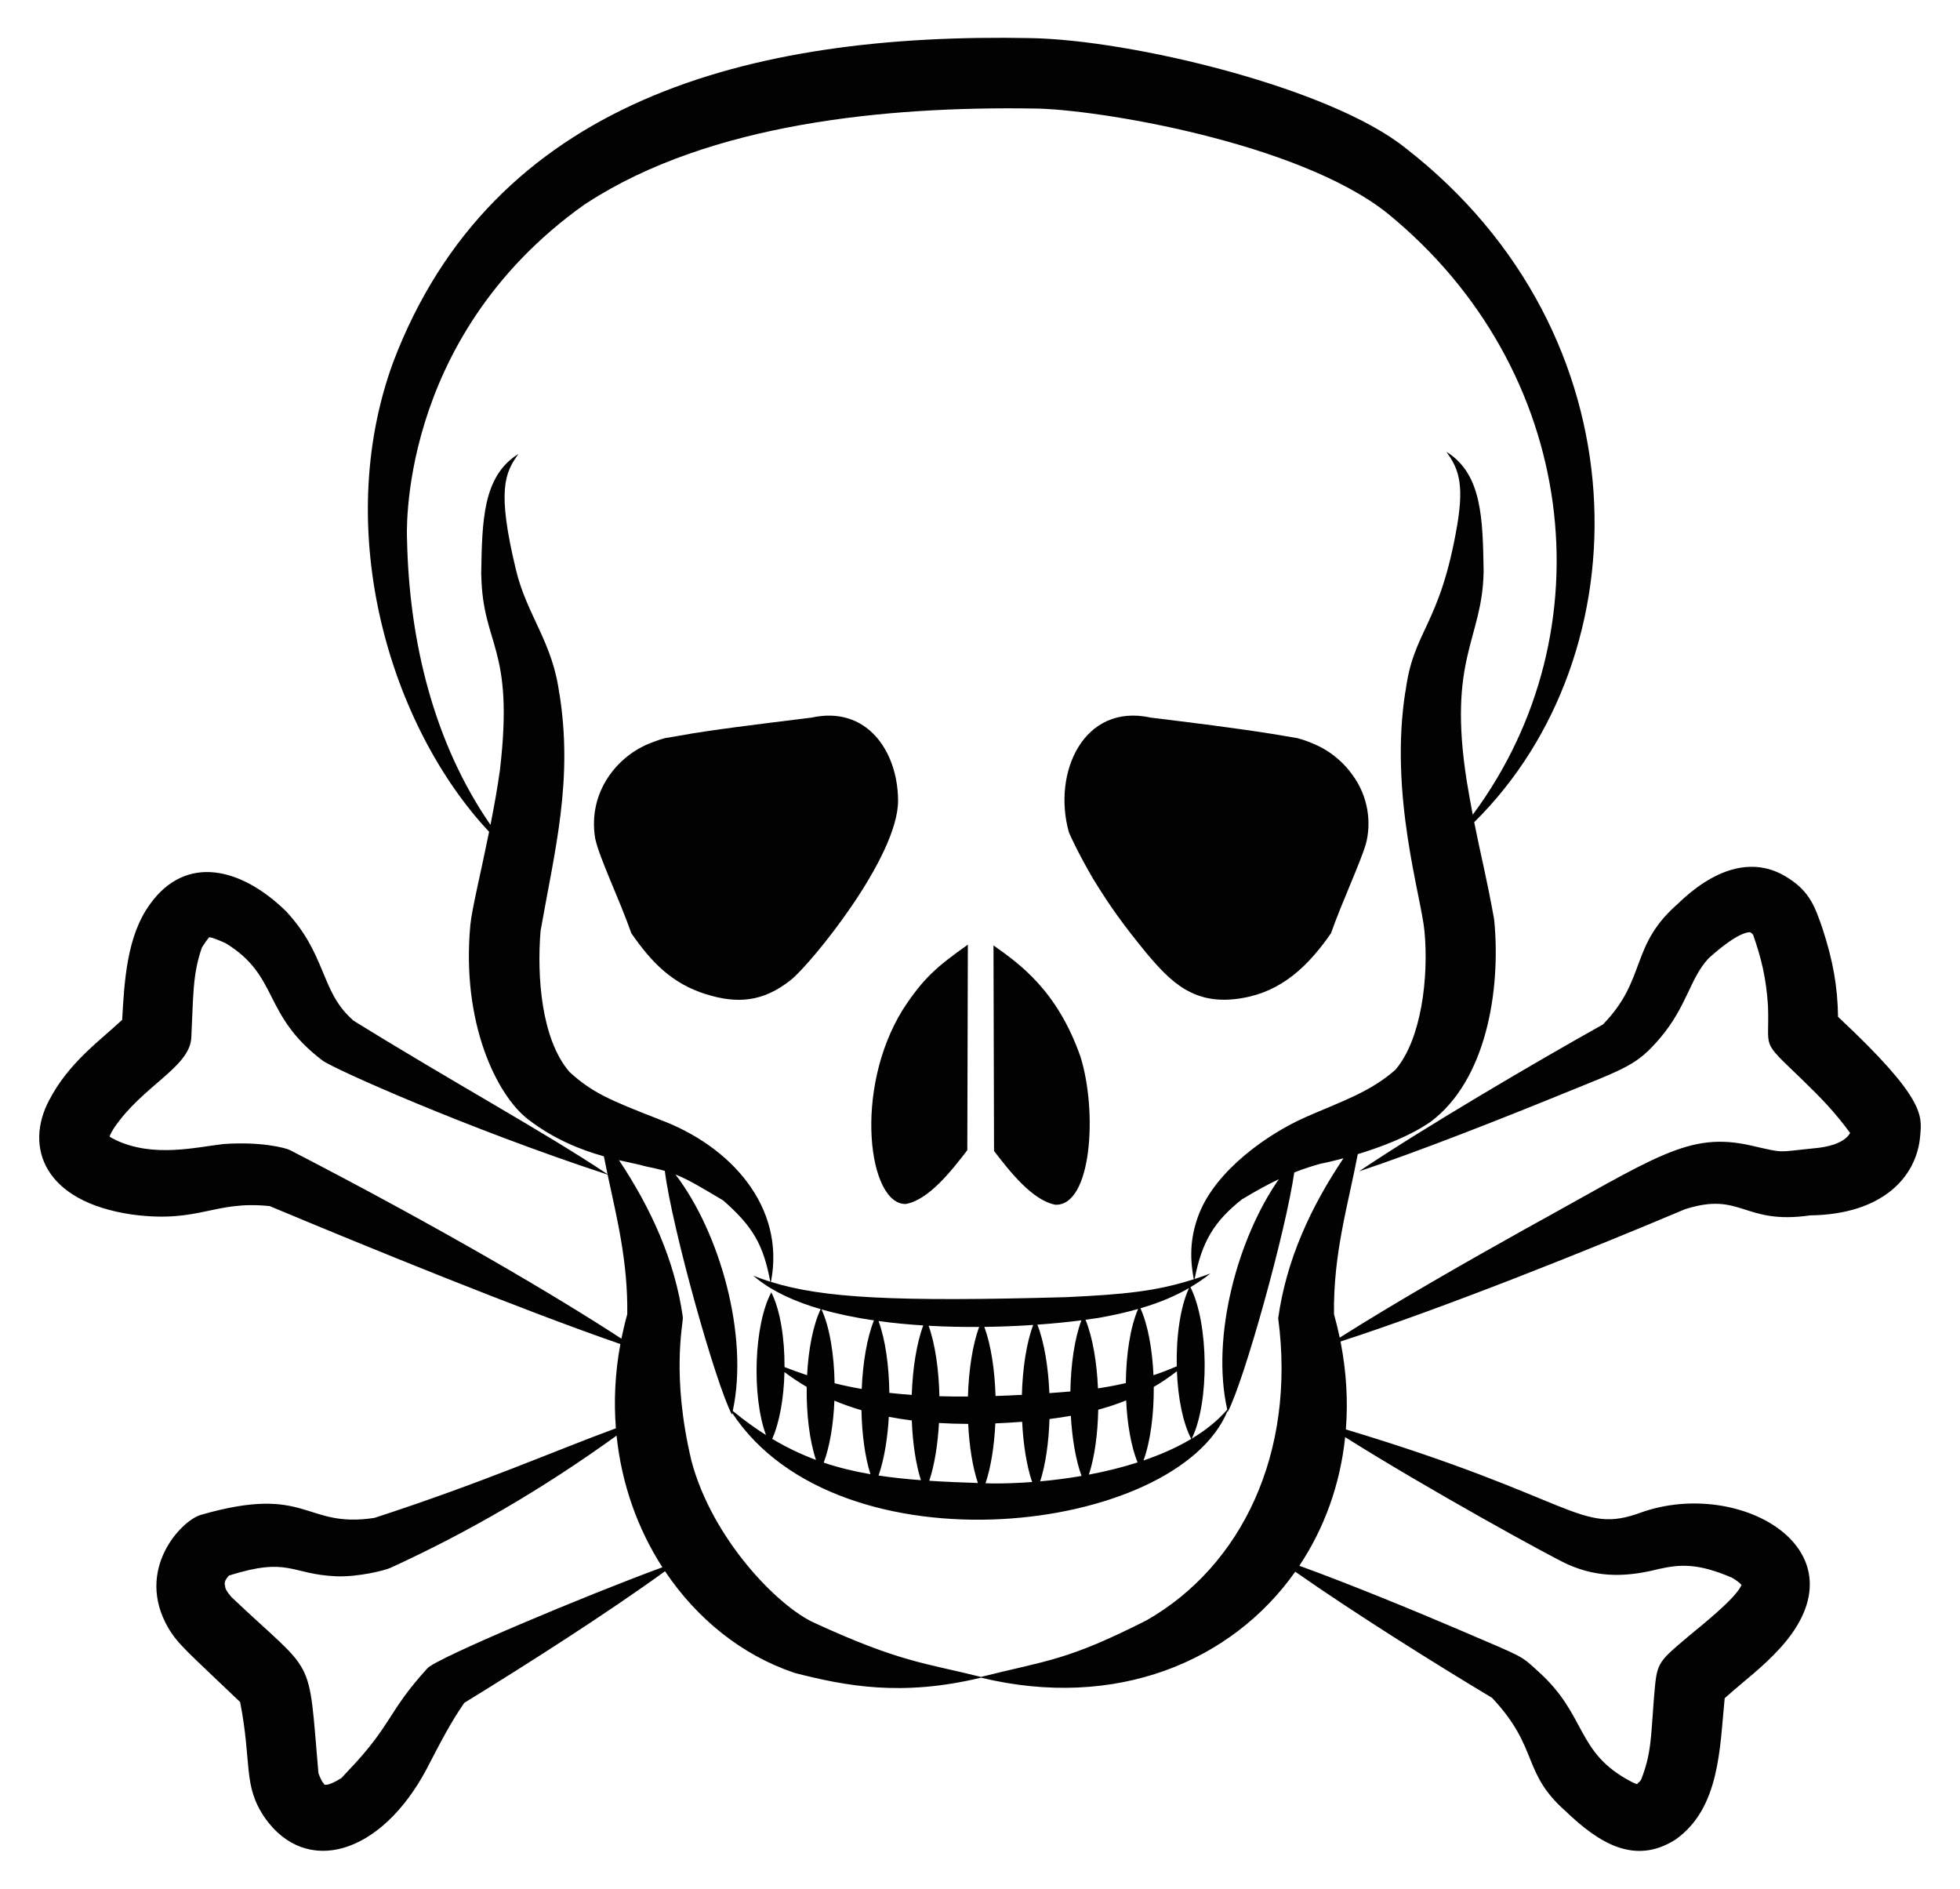
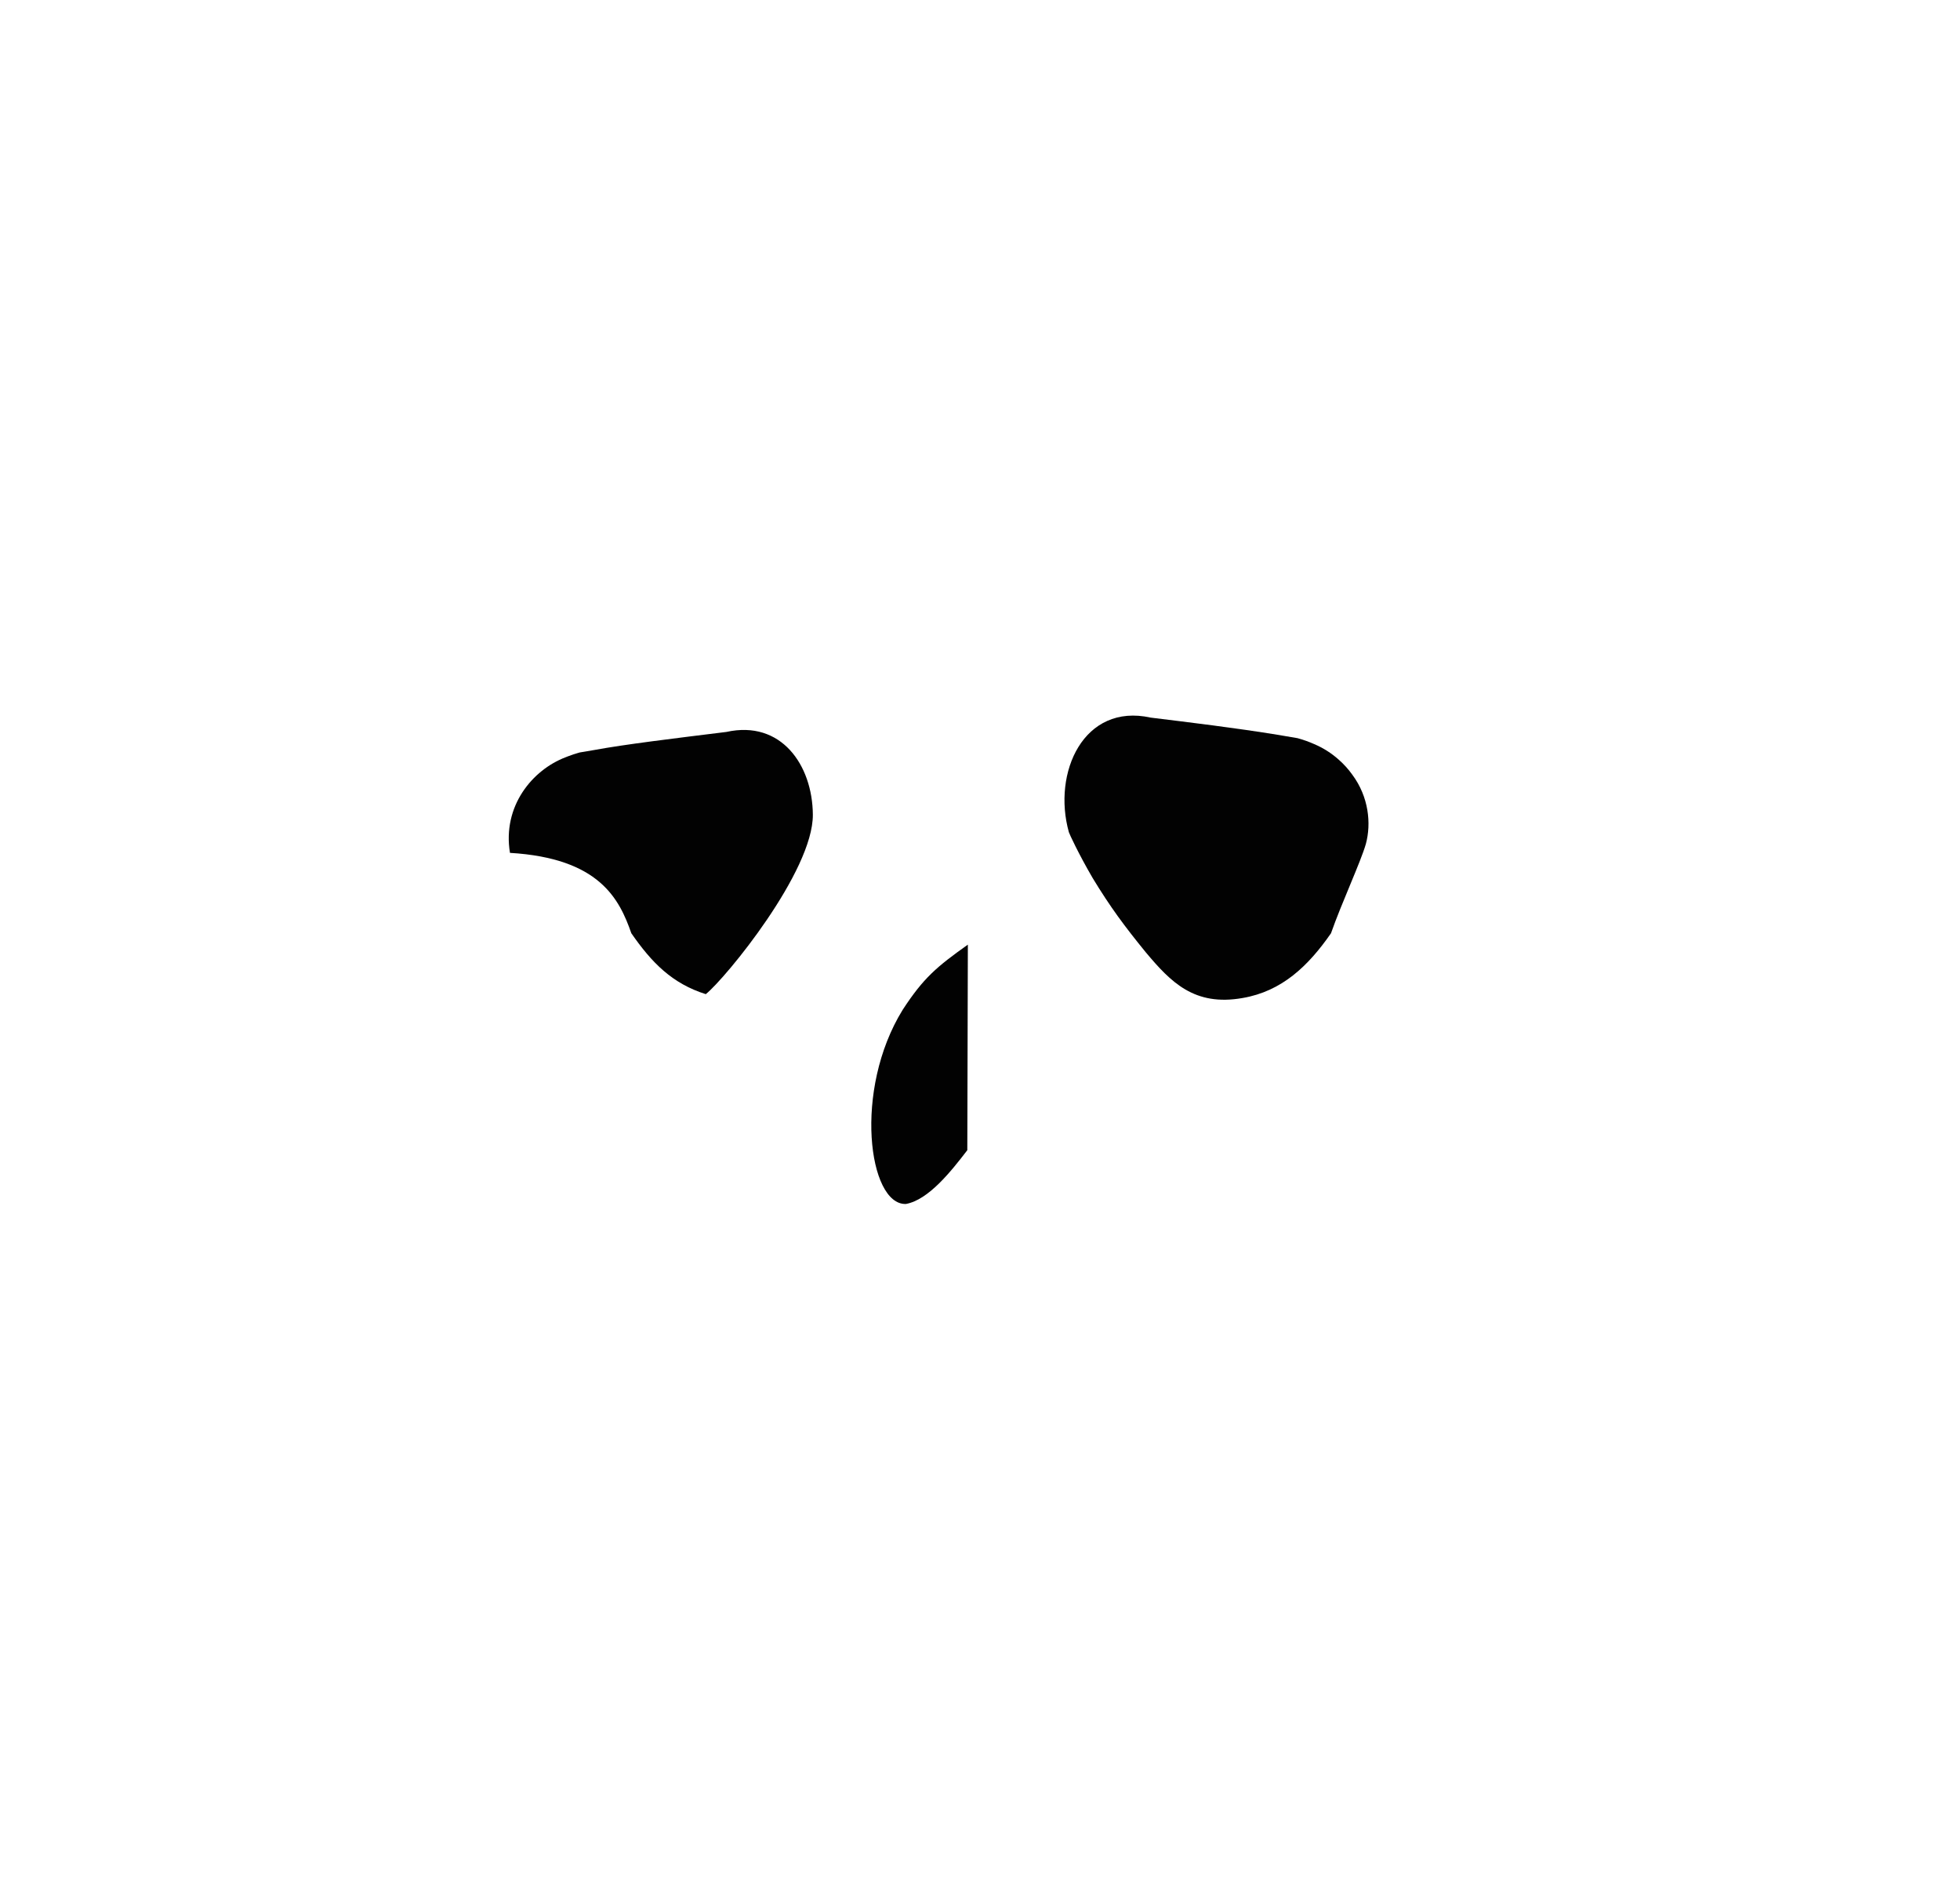
<svg xmlns="http://www.w3.org/2000/svg" version="1.1" id="Layer_1" x="0px" y="0px" viewBox="0 0 1729.934 1666.695" enable-background="new 0 0 1729.934 1666.695" xml:space="preserve">
  <g>
    <path opacity="0.991" d="M799.394,1062.462c0.001,0.006,0.429-0.044,0.296-0.033c19.979-3.697,39.898-28.963,54.071-47.429   l0.487-181.399l0,0l0,0v0c0,0-0.001,0.001-0.001,0.001c-27.322,19.432-39.196,29.329-57.541,57.536   C752.946,961.966,766.593,1063.199,799.394,1062.462z" />
-     <path opacity="0.991" d="M877.352,1015.676C877.352,1015.676,877.353,1015.676,877.352,1015.676   c13.283,17.307,33.712,43.674,54.071,47.429c-0.134-0.011,0.294,0.038,0.296,0.033c31.873,0.716,37.083-82.185,21.906-130.689   c-20.744-59.168-54.68-82.465-76.759-98.172l0.001,0.001c0,0-0.001-0.001-0.001-0.001L877.352,1015.676z" />
-     <path opacity="0.991" d="M557.222,823.554c18.035,26.006,36.014,44.373,65.722,53.752c27.448,8.536,50.19,7.264,75.221-12.647   c17.612-14.173,94.807-108.294,94.495-158.429c-0.33-43.824-27.988-83.653-76.291-72.975   c-47.077,5.816-89.35,10.931-116.271,15.883c-4.426,0.727-8.861,1.472-13.313,2.253c-3.685,1.007-7.173,2.181-10.502,3.481   c-0.64,0.235-1.239,0.469-1.789,0.704c-29.27,11.116-56.002,43.089-49.166,84.396C529.062,757.318,546.641,793.294,557.222,823.554   z" />
+     <path opacity="0.991" d="M557.222,823.554c18.035,26.006,36.014,44.373,65.722,53.752c17.612-14.173,94.807-108.294,94.495-158.429c-0.33-43.824-27.988-83.653-76.291-72.975   c-47.077,5.816-89.35,10.931-116.271,15.883c-4.426,0.727-8.861,1.472-13.313,2.253c-3.685,1.007-7.173,2.181-10.502,3.481   c-0.64,0.235-1.239,0.469-1.789,0.704c-29.27,11.116-56.002,43.089-49.166,84.396C529.062,757.318,546.641,793.294,557.222,823.554   z" />
    <path opacity="0.991" d="M964.443,774.905c15.708,25.819,27.929,42.247,46.908,65.547c21.979,26.154,42.748,47.809,85.404,40.248   c34.637-5.906,57.99-28.278,78.009-57.146c9.368-26.763,26.102-62.606,30.77-78.802c4.889-18.062,2.558-41.643-12.026-61.2   c-3.377-4.74-7.393-9.232-12.102-13.339c-6.198-5.526-13.401-10.162-21.48-13.581c-4.552-2.03-9.448-3.798-14.725-5.239   c-4.419-0.775-8.82-1.515-13.214-2.237c-0.961-0.177-1.93-0.35-2.913-0.512c-39.966-6.508-79.055-11.138-113.459-15.388   c-59.064-13.055-86.979,48.464-72.198,101.157C943.784,735.722,951.729,753.096,964.443,774.905z" />
-     <path opacity="0.991" d="M1622.292,897.301c-0.38-27.029-4.498-49.448-13.595-77.592c-6.443-18.413-10.797-32.445-30.313-44.808   c-32.26-21.104-67.63-6.492-97.75,22.892l2.359-2.003c-45.376,38.109-28.653,67.76-68.21,108.258   c-61.365,34.336-158.696,91.514-215.262,129.612c52.021-17.263,128.354-47.416,179.096-68.149   c56.6-23.074,66.003-25.151,86.927-49.844c23.547-27.951,26.027-52.237,42.214-69.672c3.144-3.027,25.293-22.978,36.509-23.37   c0.002,0,0.839,0.208,0.839,0.208c0.037,0.062,0.238,0.143,0.3,0.24c0.05,0.014,0.1,0.093,0.163,0.123   c0.66,0.591,1.1,0.903,1.75,1.642c7.136,20.444,11.493,37.757,13.115,62.339c1.637,39.96-7.408,29.386,29.147,64.517   c18.873,18.264,29.923,29.834,43.328,48.036c-0.028,0.111-0.055,0.228-0.079,0.362c-5.703,9.432-21.386,12.286-30.492,13.106   c-34.746,3.446-26.387,4.669-56.563-2.259c-55.871-12.708-83.773,10.003-200.942,74.378   c-47.727,26.637-112.671,63.577-162.361,95.102c-1.432-6.864-3.122-13.767-5.066-20.7c-0.697-54.1,12.689-97.21,20.989-141.221   c20.264-6.182,45.871-15.75,64.331-28.585c49.17-36.837,61.911-115.906,56.195-177.065c0.066,0.484-0.61-4.687-0.336-2.563   c-6.859-37.814-11.626-55.416-17.429-84.727c149.974-147.962,151.167-430.542-60.743-595.026   c-66.683-53.382-242.017-95.35-330.648-96.905c-249.933-4.938-475.152,55.484-562.775,286.056   c-54.76,149.968-1.889,322.008,84.699,414.344c-7.396,36.567-15.294,68.745-16.558,82.252   c-8.043,85.961,23.08,150.113,51.094,171.61c23.224,17.834,47.037,26.983,66.776,32.52c1.013,5.251,2.094,10.503,3.213,15.77   c-58.461-38.874-132.457-78.749-224.352-135.575l-2.163-2.062c-26.664-24.745-21.89-56.309-57.045-94.21   c-39.222-38.447-88.244-51.081-120.244-6.448c-20.516,28.018-22.661,67.95-24.59,102.096   c-20.421,19.048-47.442,38.047-64.554,71.173c-21.482,40.635-5.139,89.341,73.558,100.656   c59.468,7.862,71.655-12.662,121.259-7.461c85.284,35.686,222.247,91.603,309.463,121.715c-4.705,25.465-5.857,50.406-3.945,74.355   c-56.094,20.635-116.222,47.488-213.062,79.049c-62.553,9.576-58.129-30.141-153.445-2.603   c-17.072,5.018-58.454,48.388-28.484,99.874c8.835,14.8,18.088,21.938,63.329,65.234c10.619,54.464,2.196,73.406,21.701,101.979   c36.117,51.723,102.256,33.569,142.939-42.918c-0.404,0.711-0.104,0.181-0.19,0.333c13.145-25.367,21.517-41.521,33.39-58.67   c57.255-35.109,127.35-80.021,177.171-116.144c28.183,42.103,67.846,73.843,113.142,89.288c-0.18-0.069,2.074,0.785,1.176,0.437   c45.199,11.555,94.442,21.12,164.573,4.193c119.407,28.854,221.517-14.43,277.365-93.512   c51.628,36.175,123.66,81.342,173.667,111.278c42.644,45.326,25.269,66.178,66.976,101.788l-1.801-1.52   c29.232,27.942,60.65,47.602,96.544,24.992c39.495-27.665,39.242-80.767,43.635-124.899c19.051-17.013,32.658-26.406,48.924-44.206   c78.127-85.8-34.991-150.948-122.82-119.651c-54.271,19.964-56.427-11.936-260.445-73.352c1.963-24.906,0.516-50.925-4.727-77.557   c91.958-29.873,218.286-80.501,305.591-117.398c-2.981,1.292-0.775,0.342-1.416,0.622c49.959-15.953,50.952,14.009,110.364,5.461   c63.575-0.804,93.917-33.657,97.054-69.775C1696.232,984.832,1700.366,970.245,1622.292,897.301z M502.532,945.813   c-24.815-28.898-28.725-84.274-25.416-124.358c12.781-72.477,28.982-133.333,16.449-210.707l0.165,2.083   c-5.615-45.851-28.585-69.563-38.259-109.664c-17.141-70.874-9.803-85.941,2.101-102.587   c-31.636,19.591-32.025,59.357-32.855,105.844c-0.014-0.102,0.114,1.082,0.061,0.607l0.001,0.055   c1.176,63.754,29.338,62.669,16.466,172.542c-2.244,16.017-5.208,32.489-8.336,48.304   c-50.192-72.658-71.823-162.471-73.643-251.784c0,0-10.389-176.532,156.128-295.339c-0.021,0.014,0.01-0.008,0.056-0.041   c0.548-0.355,0.256-0.166,2.891-1.874c108.553-70.367,264.328-85.046,393.554-83.143c54.896,0.227,234.182,29.71,312.749,92.537   c168.145,136.967,195.763,368.146,75.228,530.663c-1.626-8.494-3.345-18.028-5.222-29.249   c-17.207-109.002,13.689-125.315,14.783-184.556c-0.054,0.475,0.074-0.709,0.061-0.607c-0.84-46.326-1.152-86.213-32.868-105.845   c10.01,14.008,15.846,26.616,9.706,63.699c-15.408,91.152-39.072,92.972-45.88,148.551l0.165-2.084   c-14.933,92.246,14.042,182.679,16.695,213.295c3.709,40.082-2.633,94.939-25.66,121.833c1.799-1.546,0.442-0.377,0.817-0.699   c-22.766,20.469-49.058,28.85-79.991,42.498c-34.666,15.327-78.734,47.134-93.884,84.643c-7.635,19.344-8.979,37.429-4.916,58.459   c-33.314,10.668-61.304,13.36-111.915,15.786c-152.23,4.268-215.414,0.839-261.325-13.445   c13.034-66.451-35.799-120.363-98.843-143.465c0.876,0.254,0.171,0.042,0.334,0.086c-44.261-17.316-59.302-23.51-80.033-42.579   C503.246,946.445,502.242,945.565,502.532,945.813z M1083.181,1243.901c-8.458,9.829-19.137,18.334-31.336,25.651   c15.786-31.948,15.014-101.812-1.135-133.646c6.512-3.86,12.284-7.908,17.646-12.098c-4.8,1.776-9.425,3.381-13.951,4.843   c6.492-32.845,16.805-50.806,42.97-71.232l-0.993,0.868c12.547-7.635,23.09-13.311,32.365-17.704   C1092.901,1091.781,1068.535,1178.692,1083.181,1243.901z M596.146,1036.446c11.522,4.5,21.98,10.932,41.909,22.729l-1.783-1.589   c28.956,24.874,37.432,41.189,43.627,73.474c-5.217-1.637-10.216-3.414-15.098-5.338c0,0,1.269,1.031,3.648,2.965   c14.524,11.504,33.833,20.178,55.905,26.586c-6.794,14.191-10.822,35.66-11.999,58.293c-6.987-2.328-13.55-4.747-19.912-7.181   c0.125-25.251-3.759-50.399-11.675-65.962c-15.368,28.78-17.379,91.511-4.702,125.943c-9.689-6.122-19.409-13.156-29.325-21.257   C661.18,1178.312,635.041,1087.031,596.146,1036.446z M1038.625,1205.759c-5.919,2.489-12.677,5.181-20.546,7.829   c-1.005-22.708-4.865-44.439-11.496-59.07c17.764-5.214,31.469-11.254,42.871-17.871   C1041.67,1153.321,1038.06,1179.747,1038.625,1205.759z M993.678,1220.504c-7.438,1.737-15.592,3.326-24.579,4.661   c-1.005-22.998-4.699-45.11-10.992-60.503c4.195-0.564,8.216-1.152,12.025-1.758c12.945-2.304,24.297-4.913,34.367-7.78   C997.525,1171.301,993.913,1195.706,993.678,1220.504z M944.727,1227.921c-6.337,0.536-12.51,1.021-18.519,1.455   c-0.964-22.954-4.521-44.963-10.609-60.414c13.992-1,27.108-2.315,38.897-3.824   C948.383,1181.176,945.127,1204.215,944.727,1227.921z M901.92,1230.906c-8.052,0.43-15.79,0.763-23.224,1.002   c-0.725-22.973-4.038-45.165-9.908-60.977c14.904-0.189,29.419-0.801,43.151-1.719   C905.932,1185.013,902.584,1207.541,901.92,1230.906z M854.314,1232.378c-8.845,0.048-17.228-0.045-25.169-0.271   c-0.516-23.344-3.704-46.019-9.55-62.181c14.947,0.835,29.951,1.149,44.63,1.049   C858.338,1186.865,855.013,1209.237,854.314,1232.378z M804.723,1230.926c-6.952-0.485-13.519-1.083-19.763-1.776   c-0.319-23.8-3.488-47.043-9.559-63.39c12.902,1.768,26.154,3.043,39.49,3.888C808.945,1185.5,805.527,1207.823,804.723,1230.926z    M760.555,1225.705c-8.631-1.503-16.546-3.206-23.921-5.052c-0.409-25.017-4.266-49.43-11.554-65.172   c14.442,4.149,30.047,7.337,46.273,9.708C765.178,1180.657,761.54,1202.745,760.555,1225.705z M692.379,1210.814   c6.114,4.579,12.623,8.954,19.638,13.055c-0.323,23.438,2.371,47.115,8.169,64.424c-13.12-4.863-25.864-10.931-38.609-18.537   C688.254,1254.718,691.858,1232.941,692.379,1210.814z M736.451,1236.034c7.433,3.11,15.37,5.937,23.89,8.431   c0.418,20.815,3.033,41.055,7.929,56.465c-14.427-2.491-28.052-5.789-41.239-10.22   C732.491,1276.159,735.629,1256.453,736.451,1236.034z M784.493,1250.286c6.456,1.249,13.207,2.327,20.275,3.22   c0.766,19.492,3.431,38.208,8.043,52.693c-13.147-0.996-25.545-2.308-37.379-4.107   C780.343,1288.045,783.372,1269.613,784.493,1250.286z M828.754,1255.726c8.206,0.5,16.788,0.779,25.784,0.812   c0.956,19.409,3.8,37.941,8.571,52.158c-15.224-0.488-29.464-1.09-42.914-1.976C824.849,1292.752,827.699,1274.68,828.754,1255.726   z M878.504,1256.075c7.518-0.306,15.286-0.761,23.335-1.384c0.11-0.009,0.219-0.018,0.328-0.027   c0.981,19.771,3.907,38.698,8.794,53.158c-12.144,0.913-23.765,1.314-34.447,1.272c-2.246-0.062-4.464-0.126-6.668-0.191   C874.683,1294.57,877.562,1275.765,878.504,1256.075z M926.31,1252.235c6.379-0.803,12.656-1.744,18.834-2.847   c1.116,19.858,4.265,38.817,9.446,53.067c-12.34,2.131-24.626,3.7-36.498,4.776C922.915,1292.241,925.64,1272.601,926.31,1252.235z    M969.32,1244.01c8.423-2.286,16.64-4.992,24.642-8.215c0.97,20.662,4.32,40.459,10.061,54.757   c-13.907,4.451-28.421,7.99-42.952,10.733C966.167,1285.834,968.893,1265.225,969.32,1244.01z M1018.339,1223.897   c6.99-4.069,13.796-8.662,20.417-13.849c0.913,23.083,5.136,45.388,12.672,59.752c-12.697,7.566-27.014,13.854-42.165,19.018   C1015.494,1271.817,1018.488,1247.831,1018.339,1223.897z M95.965,1002.414C94.59,1001.213,95.423,1001.086,95.965,1002.414   L95.965,1002.414z M256.082,1014.985c-4.465-2.277-26.77-7.717-58.702-5.427c-23.804,2.62-62.251,12.551-95.966-3.886   c-2.257-1.072-3.734-1.968-4.682-2.656c0.344-1.064,0.363-1.661,3.688-7.277c25.525-37.864,67.096-53.775,68.439-80.132   c1.83-35.885,0.938-55.7,9.374-79.494c5.18-8.246,6.599-8.983,6.599-8.983c0.017,0.007,0.03-0.045,0.009-0.056   c-0.002,0.002-0.421,0.074-0.588,0.078c-0.112,0.037-0.429,0.031-0.48,0.012c-0.079-0.001-0.15-0.013-0.194-0.042   c-0.002,0.014-0.071-0.063,0.001-0.05c0.022-0.005,0.044-0.017,0.067-0.036c2.534-0.527,12.614,3.981,15.565,5.322   c47.762,29.247,31.801,62.768,85.397,103.457c9.693,7.378,128.303,60.212,251.685,100.734   c8.058,37.876,17.957,76.66,17.351,123.209c-2.014,7.22-3.733,14.411-5.175,21.565   C492.222,1144.636,392.173,1085.289,256.082,1014.985z M377.376,1472.062c-35.474,38.757-30.873,49.574-70.165,90.678   c-2.013,2.145-3.626,3.839-5.785,6.248c-4.234,2.662-12.551,7.315-15.328,5.733c-0.022-0.029-0.043-0.047-0.066-0.057   c-0.066,0.012-0.037-0.084-0.059-0.071c-0.008-0.014,0.03-0.075,0.027-0.05c0.049-0.094,0.213-0.204-0.035-0.316   c-0.544-1.144-1.596-0.627-4.906-9.449c-9.362-107.777-1.678-84.179-76.753-155.401c-6.85-8.077-4.906-7.9-6.063-11.854   c0.504-1.21-0.564-2.113,3.803-7.166c53.155-16.792,54.25-1.1,94.643,0.642c19.352,0.757,42.855-5.116,47.901-7.424   c68.377-31.284,134.683-69.781,199.605-116.687c4.469,43.089,18.881,82.763,40.453,116.174   C518.086,1407.444,385.57,1463.11,377.376,1472.062z M1012.265,1429.705c0.066-0.022-0.275,0.121,0.125-0.036   c-71.089,36.034-87.487,35.302-146.545,50.14c-49.908-12.467-71.284-12.844-147.545-47.927   c-32.253-14.84-89.719-74.109-107.939-142.47c-18.309-76.382-7.066-122.711-7.672-127.047   c-6.978-49.94-28.041-95.97-56.341-138.551c9.715,2.272,17.839,3.806,23.568,5.459c6.568,1.308,11.991,2.579,16.868,4.002   c6.236,49.838,44.539,187.022,59.227,215.045c0.105-0.439,0.199-0.885,0.301-1.327c94.357,143.021,392.19,107.111,437.145-1.869   c0.063,0.269,0.119,0.541,0.183,0.808c14.754-28.148,51.161-159.209,58.703-211.279c8.518-3.377,16.055-5.724,23.437-7.797   c-0.38,0.165,7.769-1.429,19.994-4.733c-28.776,42.851-50.406,89.466-57.618,141.181   C1143.911,1282.527,1095.779,1381.857,1012.265,1429.705z M1445.639,1574.589c0.044-0.003,0.076-0.006,0.077-0.006   c0.145-0.067,0.344,0.021,0.459-0.017c0.067-0.001,0.134,0.013,0.2,0.041c0.077-0.018,0.18,0.018,0.201,0.094   C1446.279,1574.692,1445.964,1574.649,1445.639,1574.589z M1537.465,1399.114   C1538.237,1400.191,1537.69,1400.132,1537.465,1399.114L1537.465,1399.114z M1383.24,1380.275   c28.948,13.11,55.383,10.865,81.961,4.001c-0.383,0.112,1.009-0.291-0.832,0.245c18.785-4.184,34.423-5.083,64.124,7.659   c2.804,1.6,6.318,3.844,8.381,6.195c0.093,0.106,0.153,0.186,0.231,0.28c-0.13,0.289-0.363,0.809-0.811,1.645   c-6.551,12.028-35.473,34.892-45.029,42.85c-30.045,25.406-28.694,23.501-31.608,57.079c-2.552,33.448-2.274,47.576-11.132,70.144   c-3.481,5.021-0.573,0.025-3.557,4.069c-1.837-0.47-3.893-1.479-5.291-2.235c-49.212-25.781-38.646-58.222-81.712-96.96   c-16.777-15.358-11.919-11.962-70.395-37.161c-41.194-17.583-96.167-40.164-140.758-56.369   c21.918-32.843,36.048-71.495,40.445-113.496C1258.56,1313.173,1368.499,1373.599,1383.24,1380.275z" />
  </g>
</svg>